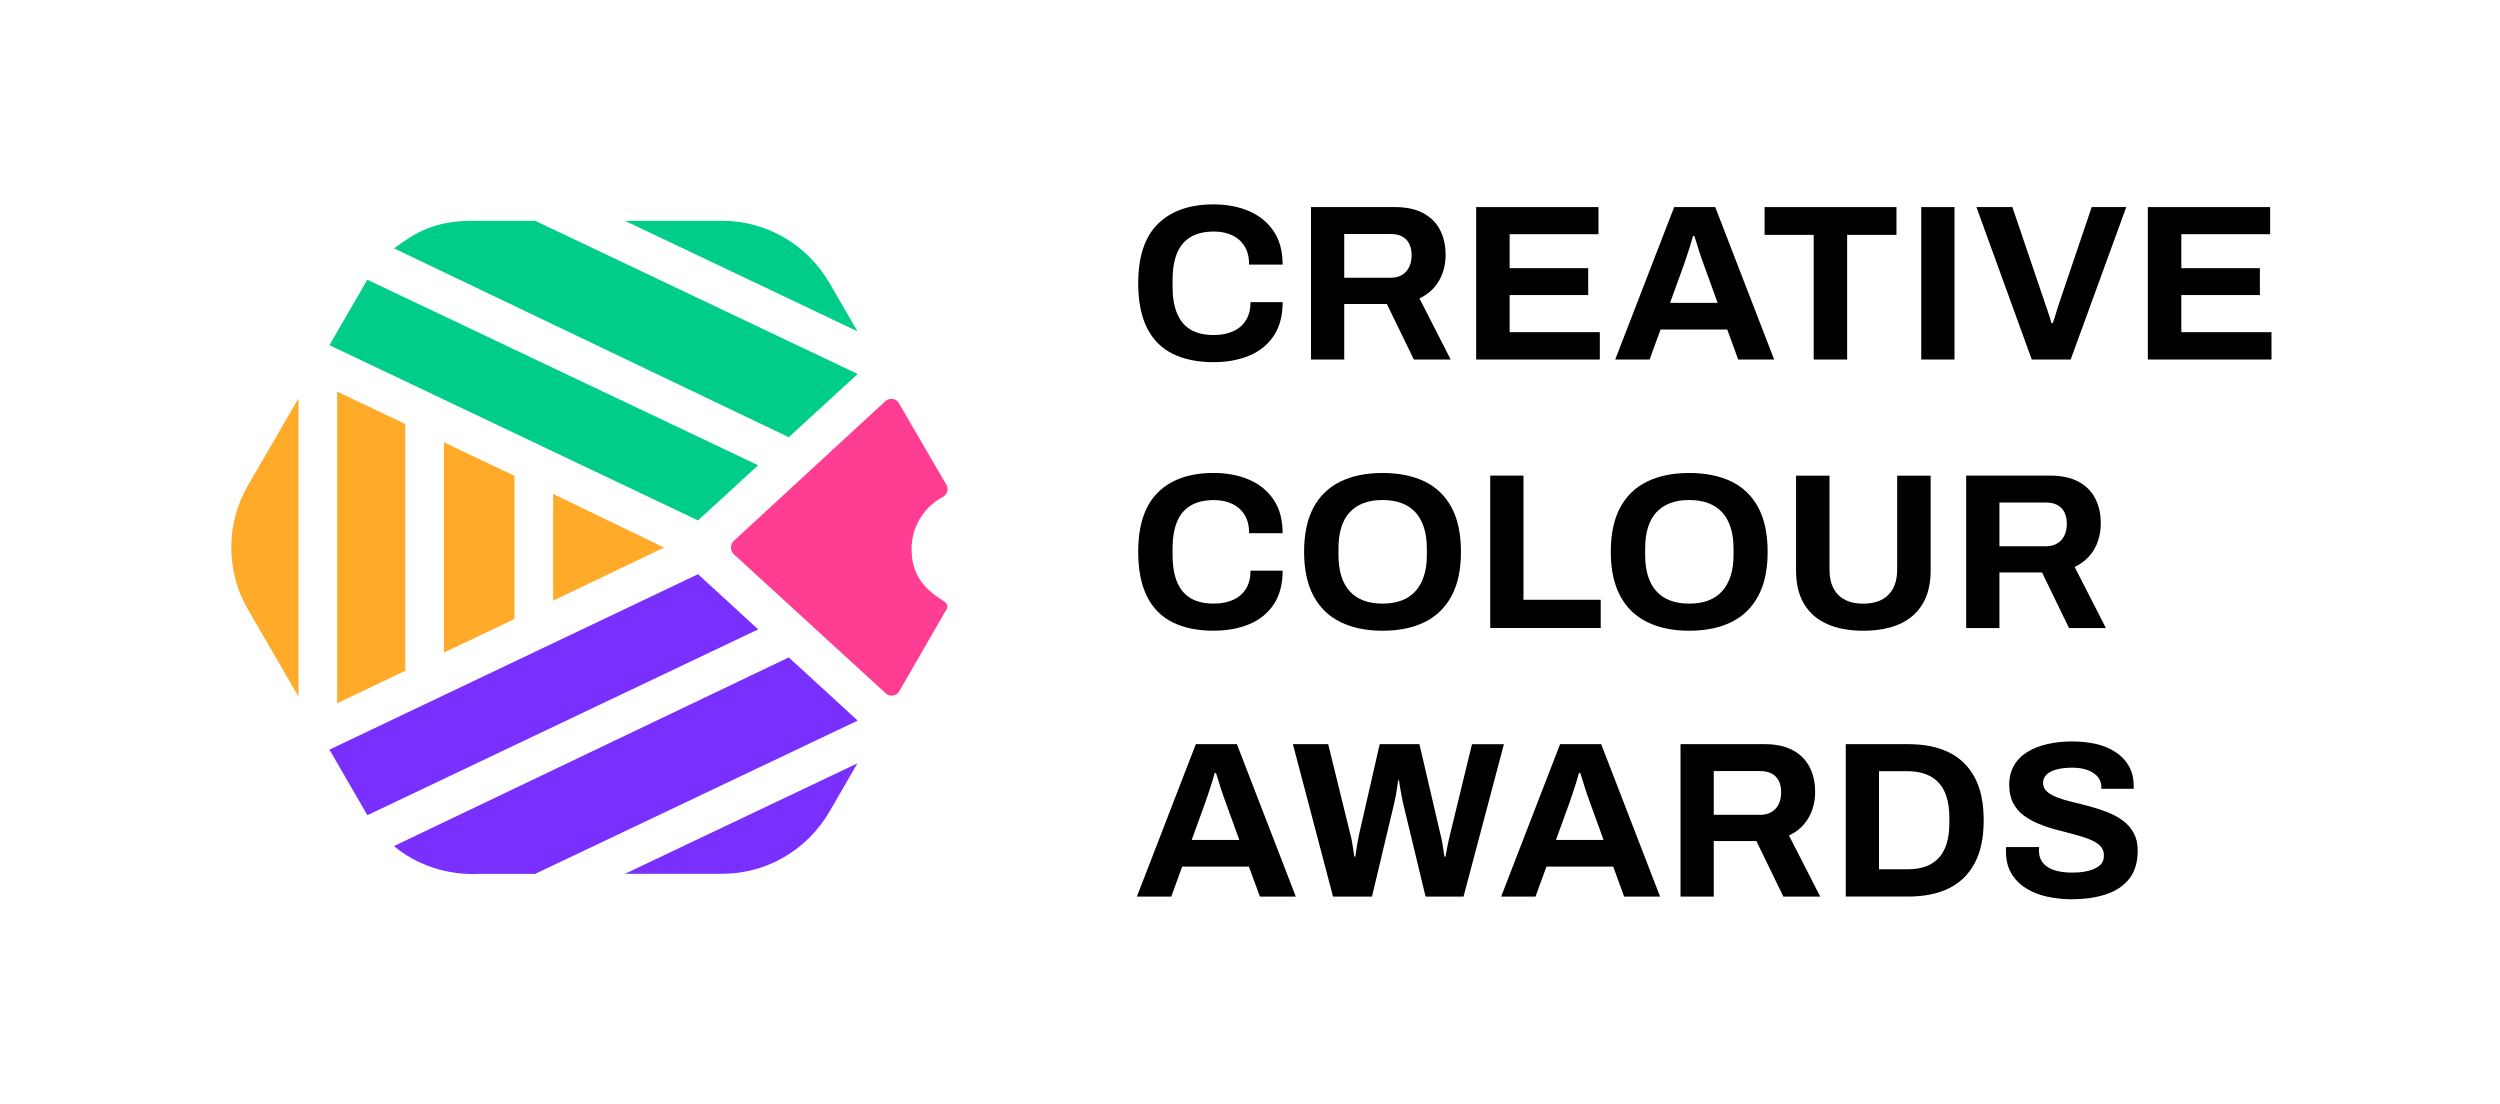
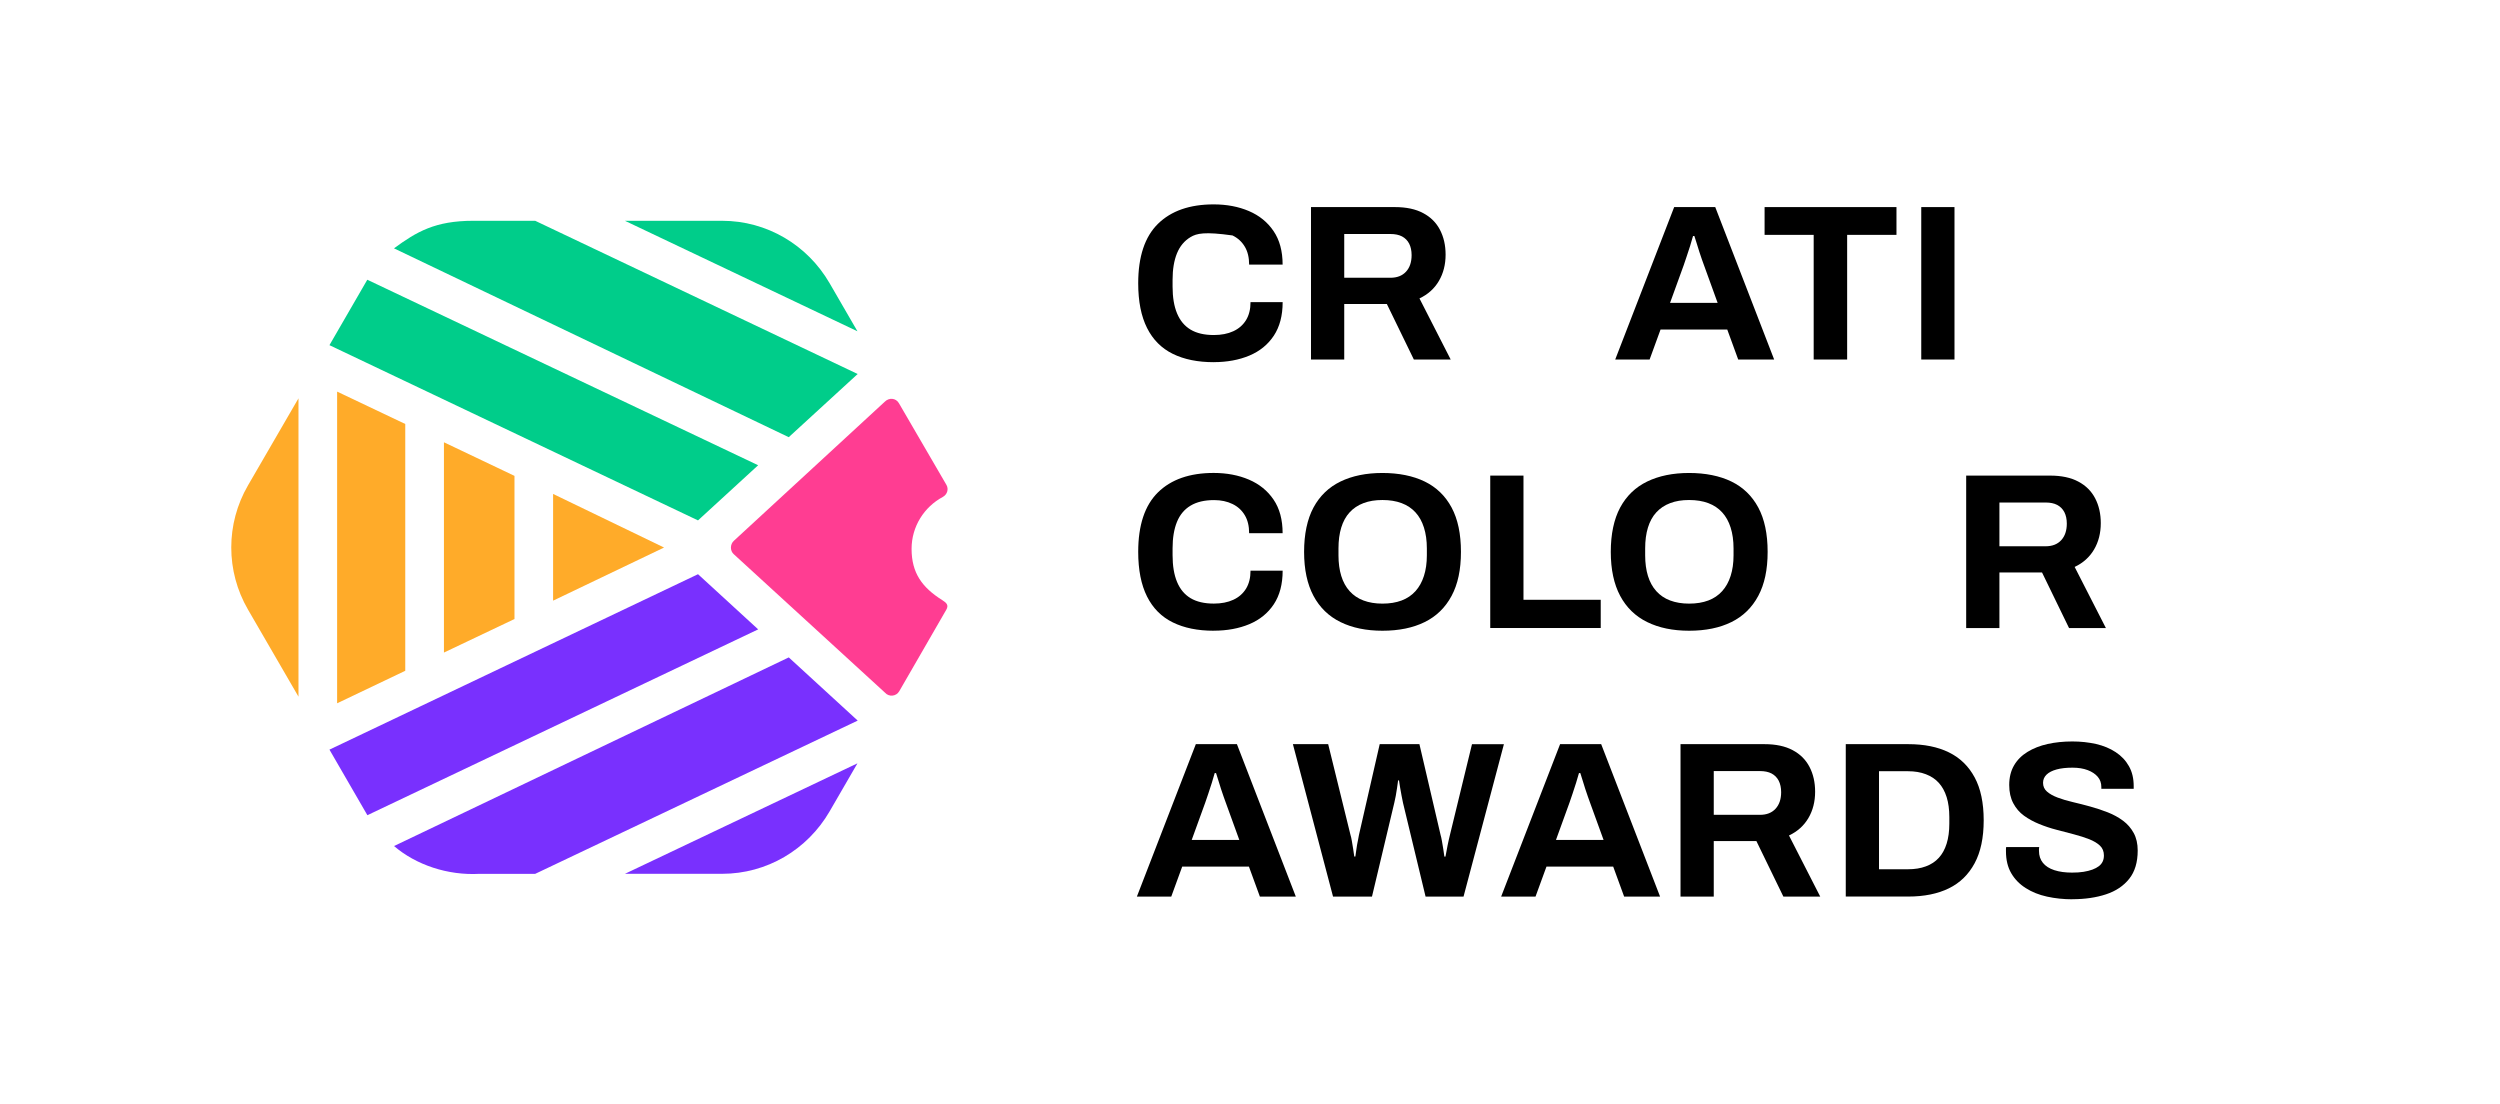
<svg xmlns="http://www.w3.org/2000/svg" width="163" height="72" viewBox="0 0 163 72" fill="none">
-   <path d="M79.131 23.614C78.092 23.614 77.204 23.433 76.468 23.072C75.731 22.71 75.17 22.147 74.787 21.383C74.403 20.619 74.211 19.648 74.211 18.469C74.211 16.732 74.641 15.44 75.498 14.594C76.358 13.749 77.568 13.326 79.129 13.326C79.983 13.326 80.748 13.471 81.429 13.761C82.107 14.052 82.644 14.485 83.036 15.066C83.43 15.644 83.627 16.375 83.627 17.254H81.444C81.444 16.79 81.35 16.398 81.16 16.082C80.971 15.764 80.705 15.519 80.359 15.351C80.014 15.183 79.615 15.096 79.159 15.096C78.538 15.096 78.026 15.216 77.624 15.458C77.22 15.7 76.926 16.054 76.736 16.523C76.547 16.991 76.452 17.564 76.452 18.239V18.688C76.452 19.383 76.549 19.964 76.744 20.433C76.938 20.901 77.23 21.253 77.624 21.49C78.018 21.727 78.525 21.844 79.144 21.844C79.63 21.844 80.052 21.762 80.41 21.597C80.771 21.431 81.045 21.189 81.242 20.871C81.436 20.552 81.534 20.163 81.534 19.699H83.629C83.629 20.578 83.437 21.306 83.053 21.887C82.67 22.465 82.14 22.898 81.46 23.184C80.779 23.469 80.004 23.612 79.131 23.612V23.614Z" fill="black" />
+   <path d="M79.131 23.614C78.092 23.614 77.204 23.433 76.468 23.072C75.731 22.71 75.17 22.147 74.787 21.383C74.403 20.619 74.211 19.648 74.211 18.469C74.211 16.732 74.641 15.44 75.498 14.594C76.358 13.749 77.568 13.326 79.129 13.326C79.983 13.326 80.748 13.471 81.429 13.761C82.107 14.052 82.644 14.485 83.036 15.066C83.43 15.644 83.627 16.375 83.627 17.254H81.444C81.444 16.79 81.35 16.398 81.16 16.082C80.971 15.764 80.705 15.519 80.359 15.351C78.538 15.096 78.026 15.216 77.624 15.458C77.22 15.7 76.926 16.054 76.736 16.523C76.547 16.991 76.452 17.564 76.452 18.239V18.688C76.452 19.383 76.549 19.964 76.744 20.433C76.938 20.901 77.23 21.253 77.624 21.49C78.018 21.727 78.525 21.844 79.144 21.844C79.63 21.844 80.052 21.762 80.41 21.597C80.771 21.431 81.045 21.189 81.242 20.871C81.436 20.552 81.534 20.163 81.534 19.699H83.629C83.629 20.578 83.437 21.306 83.053 21.887C82.67 22.465 82.14 22.898 81.46 23.184C80.779 23.469 80.004 23.612 79.131 23.612V23.614Z" fill="black" />
  <path d="M85.477 23.441V13.502H90.949C91.686 13.502 92.3 13.632 92.789 13.894C93.28 14.154 93.644 14.518 93.887 14.987C94.13 15.456 94.253 15.993 94.253 16.602C94.253 17.249 94.107 17.822 93.815 18.319C93.523 18.816 93.104 19.195 92.549 19.457L94.585 23.441H92.183L90.422 19.819H87.644V23.441H85.477ZM87.644 18.11H90.655C91.093 18.11 91.43 17.977 91.674 17.712C91.917 17.448 92.037 17.086 92.037 16.633C92.037 16.342 91.983 16.095 91.878 15.886C91.771 15.68 91.615 15.522 91.413 15.415C91.208 15.308 90.957 15.257 90.655 15.257H87.644V18.11Z" fill="black" />
-   <path d="M96.246 23.441V13.502H104.221V15.27H98.429V17.486H103.551V19.238H98.429V21.658H104.308V23.441H96.246Z" fill="black" />
  <path d="M105.312 23.441L109.156 13.502H111.834L115.675 23.441H113.331L112.617 21.485H108.268L107.554 23.441H105.312ZM108.892 19.748H111.99L111.103 17.3C111.064 17.193 111.018 17.066 110.964 16.915C110.911 16.765 110.854 16.599 110.796 16.416C110.737 16.233 110.68 16.052 110.627 15.873C110.573 15.695 110.522 15.532 110.473 15.387H110.386C110.338 15.57 110.274 15.784 110.197 16.031C110.12 16.278 110.043 16.515 109.964 16.742C109.887 16.969 109.823 17.155 109.775 17.3L108.887 19.748H108.892Z" fill="black" />
  <path d="M118.252 23.441V15.313H115.051V13.502H123.65V15.313H120.434V23.441H118.252Z" fill="black" />
  <path d="M125.266 23.441V13.502H127.433V23.441H125.266Z" fill="black" />
-   <path d="M132.471 23.441L128.863 13.502H131.207L133.361 19.847C133.4 19.952 133.443 20.081 133.492 20.229C133.54 20.38 133.589 20.527 133.638 20.672C133.686 20.818 133.725 20.948 133.755 21.065H133.842C133.881 20.958 133.922 20.835 133.968 20.695C134.011 20.555 134.055 20.413 134.098 20.267C134.142 20.122 134.183 19.987 134.224 19.862L136.378 13.502H138.632L135.009 23.441H132.476H132.471Z" fill="black" />
-   <path d="M140.039 23.441V13.502H148.014V15.27H142.222V17.486H147.344V19.238H142.222V21.658H148.101V23.441H140.039Z" fill="black" />
  <path d="M79.131 41.124C78.092 41.124 77.204 40.943 76.468 40.581C75.731 40.22 75.17 39.657 74.787 38.893C74.403 38.128 74.211 37.158 74.211 35.979C74.211 34.241 74.641 32.95 75.498 32.104C76.358 31.259 77.568 30.836 79.129 30.836C79.983 30.836 80.748 30.981 81.429 31.271C82.107 31.562 82.644 31.995 83.036 32.575C83.43 33.154 83.627 33.885 83.627 34.764H81.444C81.444 34.3 81.35 33.908 81.16 33.592C80.971 33.273 80.705 33.029 80.359 32.861C80.014 32.693 79.615 32.606 79.159 32.606C78.538 32.606 78.026 32.726 77.624 32.968C77.22 33.21 76.926 33.564 76.736 34.032C76.547 34.501 76.452 35.074 76.452 35.749V36.198C76.452 36.893 76.549 37.474 76.744 37.943C76.938 38.411 77.23 38.763 77.624 39C78.018 39.236 78.525 39.354 79.144 39.354C79.63 39.354 80.052 39.272 80.41 39.107C80.771 38.941 81.045 38.699 81.242 38.381C81.436 38.062 81.534 37.672 81.534 37.209H83.629C83.629 38.088 83.437 38.816 83.053 39.397C82.67 39.975 82.14 40.408 81.46 40.694C80.779 40.979 80.004 41.121 79.131 41.121V41.124Z" fill="black" />
  <path d="M90.134 41.124C89.078 41.124 88.164 40.935 87.399 40.558C86.632 40.181 86.046 39.611 85.639 38.849C85.232 38.087 85.027 37.13 85.027 35.981C85.027 34.832 85.232 33.849 85.639 33.092C86.048 32.333 86.634 31.768 87.399 31.396C88.167 31.024 89.078 30.838 90.134 30.838C91.191 30.838 92.13 31.024 92.892 31.396C93.655 31.768 94.238 32.333 94.645 33.092C95.052 33.851 95.254 34.814 95.254 35.981C95.254 37.147 95.052 38.087 94.645 38.849C94.236 39.613 93.653 40.184 92.892 40.558C92.13 40.935 91.212 41.124 90.134 41.124ZM90.134 39.356C90.61 39.356 91.027 39.287 91.385 39.152C91.744 39.017 92.046 38.813 92.289 38.543C92.532 38.273 92.716 37.942 92.841 37.55C92.967 37.158 93.031 36.712 93.031 36.21V35.759C93.031 35.247 92.967 34.794 92.841 34.396C92.716 34.002 92.532 33.67 92.289 33.406C92.046 33.141 91.746 32.939 91.385 32.804C91.027 32.669 90.61 32.601 90.134 32.601C89.658 32.601 89.257 32.667 88.898 32.804C88.538 32.939 88.238 33.141 87.995 33.406C87.752 33.67 87.571 34.002 87.45 34.396C87.328 34.794 87.269 35.247 87.269 35.759V36.21C87.269 36.712 87.33 37.158 87.45 37.55C87.571 37.942 87.752 38.273 87.995 38.543C88.238 38.813 88.538 39.017 88.898 39.152C89.257 39.287 89.669 39.356 90.134 39.356Z" fill="black" />
  <path d="M97.164 40.948V31.009H99.331V39.106H104.367V40.946H97.164V40.948Z" fill="black" />
  <path d="M110.13 41.124C109.074 41.124 108.16 40.935 107.395 40.558C106.628 40.181 106.042 39.611 105.635 38.849C105.228 38.087 105.023 37.13 105.023 35.981C105.023 34.832 105.228 33.849 105.635 33.092C106.044 32.333 106.63 31.768 107.395 31.396C108.163 31.024 109.074 30.838 110.13 30.838C111.187 30.838 112.126 31.024 112.889 31.396C113.651 31.768 114.234 32.333 114.641 33.092C115.048 33.851 115.25 34.814 115.25 35.981C115.25 37.147 115.048 38.087 114.641 38.849C114.232 39.613 113.649 40.184 112.889 40.558C112.126 40.935 111.208 41.124 110.13 41.124ZM110.13 39.356C110.606 39.356 111.023 39.287 111.382 39.152C111.74 39.017 112.042 38.813 112.285 38.543C112.528 38.273 112.712 37.942 112.837 37.55C112.963 37.158 113.027 36.712 113.027 36.21V35.759C113.027 35.247 112.963 34.794 112.837 34.396C112.712 34.002 112.528 33.67 112.285 33.406C112.042 33.141 111.742 32.939 111.382 32.804C111.023 32.669 110.606 32.601 110.13 32.601C109.655 32.601 109.253 32.667 108.895 32.804C108.534 32.939 108.235 33.141 107.991 33.406C107.748 33.67 107.567 34.002 107.446 34.396C107.324 34.794 107.265 35.247 107.265 35.759V36.21C107.265 36.712 107.326 37.158 107.446 37.55C107.567 37.942 107.748 38.273 107.991 38.543C108.235 38.813 108.534 39.017 108.895 39.152C109.253 39.287 109.665 39.356 110.13 39.356Z" fill="black" />
-   <path d="M121.482 41.124C120.568 41.124 119.786 40.979 119.133 40.689C118.478 40.398 117.974 39.963 117.626 39.377C117.276 38.794 117.102 38.065 117.102 37.196V31.012H119.284V37.14C119.284 37.854 119.473 38.404 119.852 38.786C120.231 39.168 120.773 39.359 121.482 39.359C122.191 39.359 122.736 39.168 123.119 38.786C123.503 38.404 123.695 37.856 123.695 37.14V31.012H125.878V37.196C125.878 38.068 125.704 38.794 125.353 39.377C125.005 39.96 124.504 40.398 123.849 40.689C123.194 40.979 122.406 41.124 121.484 41.124H121.482Z" fill="black" />
  <path d="M128.195 40.948V31.009H133.668C134.405 31.009 135.019 31.139 135.508 31.401C135.999 31.661 136.362 32.025 136.606 32.494C136.849 32.962 136.971 33.5 136.971 34.109C136.971 34.756 136.826 35.329 136.534 35.826C136.242 36.322 135.823 36.702 135.267 36.964L137.304 40.948H134.901L133.141 37.326H130.362V40.948H128.195ZM130.362 35.617H133.374C133.811 35.617 134.149 35.484 134.392 35.219C134.635 34.955 134.756 34.593 134.756 34.139C134.756 33.849 134.702 33.602 134.597 33.393C134.49 33.187 134.333 33.029 134.131 32.922C133.927 32.815 133.676 32.764 133.374 32.764H130.362V35.617Z" fill="black" />
  <path d="M74.125 58.458L77.968 48.519H80.647L84.487 58.458H82.144L81.43 56.502H77.08L76.366 58.458H74.125ZM77.704 54.764H80.803L79.915 52.316C79.877 52.209 79.831 52.082 79.777 51.932C79.723 51.782 79.667 51.616 79.608 51.433C79.549 51.249 79.493 51.068 79.439 50.89C79.385 50.712 79.334 50.549 79.286 50.404H79.199C79.15 50.587 79.086 50.801 79.009 51.048C78.933 51.295 78.856 51.532 78.777 51.759C78.697 51.985 78.636 52.171 78.587 52.316L77.699 54.764H77.704Z" fill="black" />
  <path d="M86.914 58.458L84.297 48.519H86.597L88.053 54.443C88.081 54.53 88.112 54.66 88.14 54.828C88.168 54.996 88.199 55.172 88.227 55.355C88.255 55.539 88.281 55.704 88.299 55.847H88.37C88.391 55.742 88.406 55.62 88.421 55.485C88.437 55.35 88.455 55.218 88.48 55.088C88.503 54.958 88.529 54.833 88.552 54.718C88.575 54.601 88.593 54.51 88.603 54.443L89.957 48.519H92.546L93.927 54.443C93.956 54.54 93.986 54.67 94.014 54.836C94.043 55.001 94.073 55.175 94.102 55.358C94.13 55.541 94.155 55.707 94.173 55.849H94.245C94.265 55.745 94.286 55.628 94.311 55.503C94.334 55.378 94.36 55.248 94.383 55.118C94.406 54.989 94.434 54.864 94.462 54.749C94.49 54.635 94.516 54.533 94.534 54.446L95.974 48.521H98.055L95.422 58.46H92.948L91.476 52.347C91.448 52.212 91.415 52.054 91.382 51.876C91.348 51.697 91.315 51.522 91.287 51.346C91.259 51.173 91.233 51.017 91.215 50.882H91.156C91.136 51.017 91.116 51.178 91.09 51.361C91.064 51.545 91.036 51.723 91.003 51.896C90.97 52.069 90.936 52.22 90.908 52.344L89.453 58.458H86.907H86.914Z" fill="black" />
  <path d="M97.875 58.458L101.718 48.519H104.397L108.237 58.458H105.894L105.18 56.502H100.83L100.116 58.458H97.875ZM101.455 54.764H104.553L103.665 52.316C103.627 52.209 103.581 52.082 103.527 51.932C103.473 51.782 103.417 51.616 103.358 51.433C103.299 51.249 103.243 51.068 103.189 50.89C103.136 50.712 103.084 50.549 103.036 50.404H102.949C102.9 50.587 102.836 50.801 102.759 51.048C102.683 51.295 102.606 51.532 102.527 51.759C102.45 51.985 102.386 52.171 102.337 52.316L101.449 54.764H101.455Z" fill="black" />
  <path d="M109.57 58.458V48.519H115.043C115.78 48.519 116.394 48.648 116.883 48.911C117.374 49.171 117.737 49.535 117.981 50.004C118.224 50.472 118.346 51.01 118.346 51.619C118.346 52.266 118.201 52.839 117.909 53.335C117.617 53.832 117.198 54.212 116.642 54.474L118.679 58.458H116.276L114.516 54.836H111.737V58.458H109.57ZM111.737 53.127H114.749C115.187 53.127 115.524 52.994 115.767 52.729C116.01 52.464 116.131 52.102 116.131 51.649C116.131 51.359 116.077 51.112 115.972 50.903C115.865 50.697 115.708 50.538 115.506 50.431C115.302 50.325 115.051 50.274 114.749 50.274H111.737V53.127Z" fill="black" />
  <path d="M120.344 58.458V48.519H124.417C125.456 48.519 126.339 48.697 127.065 49.053C127.792 49.41 128.352 49.953 128.746 50.684C129.14 51.412 129.337 52.347 129.337 53.486C129.337 54.624 129.14 55.549 128.746 56.283C128.352 57.016 127.794 57.564 127.065 57.92C126.336 58.277 125.453 58.455 124.417 58.455H120.344V58.458ZM122.511 56.675H124.404C124.842 56.675 125.228 56.614 125.568 56.486C125.909 56.361 126.188 56.176 126.413 55.928C126.635 55.684 126.807 55.373 126.922 55.001C127.037 54.629 127.096 54.196 127.096 53.705V53.269C127.096 52.778 127.037 52.344 126.922 51.973C126.804 51.601 126.635 51.292 126.413 51.045C126.19 50.798 125.909 50.61 125.568 50.48C125.228 50.35 124.842 50.284 124.404 50.284H122.511V56.672V56.675Z" fill="black" />
  <path d="M135.126 58.634C134.545 58.634 133.99 58.575 133.468 58.46C132.943 58.346 132.48 58.16 132.079 57.903C131.674 57.648 131.36 57.324 131.132 56.932C130.904 56.54 130.789 56.066 130.789 55.506V55.353C130.789 55.299 130.794 55.258 130.804 55.23H132.956C132.946 55.258 132.941 55.297 132.941 55.345V55.475C132.941 55.783 133.025 56.043 133.197 56.257C133.366 56.468 133.616 56.629 133.946 56.736C134.276 56.843 134.66 56.894 135.095 56.894C135.377 56.894 135.627 56.879 135.845 56.843C136.062 56.807 136.257 56.761 136.426 56.698C136.595 56.634 136.735 56.56 136.848 56.474C136.958 56.387 137.042 56.285 137.096 56.168C137.15 56.053 137.175 55.921 137.175 55.776C137.175 55.516 137.091 55.302 136.92 55.139C136.751 54.976 136.515 54.836 136.221 54.718C135.924 54.601 135.592 54.497 135.226 54.4C134.855 54.303 134.479 54.204 134.09 54.102C133.701 54.003 133.322 53.875 132.954 53.725C132.585 53.575 132.255 53.394 131.963 53.182C131.672 52.971 131.439 52.699 131.265 52.37C131.091 52.041 131.001 51.647 131.001 51.183C131.001 50.691 131.106 50.266 131.314 49.907C131.521 49.55 131.815 49.255 132.194 49.023C132.572 48.791 133.01 48.62 133.504 48.508C133.998 48.399 134.537 48.343 135.118 48.343C135.661 48.343 136.175 48.399 136.661 48.508C137.147 48.62 137.572 48.796 137.94 49.038C138.309 49.28 138.598 49.583 138.805 49.953C139.015 50.319 139.117 50.755 139.117 51.257V51.43H137.007V51.315C137.007 51.053 136.93 50.831 136.774 50.648C136.618 50.465 136.4 50.319 136.119 50.212C135.837 50.105 135.507 50.052 135.128 50.052C134.722 50.052 134.374 50.09 134.087 50.169C133.801 50.248 133.583 50.36 133.432 50.508C133.281 50.658 133.207 50.834 133.207 51.038C133.207 51.27 133.291 51.461 133.463 51.611C133.634 51.761 133.865 51.891 134.161 52.003C134.458 52.115 134.791 52.215 135.159 52.299C135.528 52.385 135.906 52.482 136.293 52.589C136.682 52.696 137.06 52.821 137.429 52.966C137.797 53.111 138.127 53.292 138.419 53.509C138.711 53.725 138.943 53.993 139.117 54.311C139.291 54.629 139.378 55.011 139.378 55.455C139.378 56.219 139.194 56.833 138.826 57.296C138.457 57.76 137.953 58.099 137.311 58.31C136.671 58.522 135.937 58.629 135.113 58.629L135.126 58.634Z" fill="black" />
  <path d="M26.423 43.735V27.644L21.98 25.533V45.855L26.423 43.735Z" fill="#FFAB29" />
  <path d="M21.48 22.505L23.948 18.239L49.431 30.334L45.509 33.93L21.48 22.505Z" fill="#00CD8A" />
  <path d="M51.425 28.505L55.92 24.385L34.894 14.395H30.869C28.369 14.395 27.167 15.107 25.688 16.192L51.427 28.505H51.425Z" fill="#00CD8A" />
  <path d="M55.905 21.599L54.089 18.463C52.636 15.959 49.99 14.396 47.086 14.396H40.746L55.907 21.601L55.905 21.599Z" fill="#00CD8A" />
  <path d="M36.062 32.205V39.163L43.297 35.699L36.062 32.205Z" fill="#FFAB29" />
  <path d="M19.461 45.42V25.971L16.168 31.649C14.715 34.154 14.715 37.238 16.168 39.743L19.461 45.422V45.42Z" fill="#FFAB29" />
  <path d="M33.544 31.027L28.945 28.837V42.547L33.544 40.36V31.027Z" fill="#FFAB29" />
  <path d="M21.48 48.876L23.953 53.151L49.433 41.035L45.511 37.438L21.48 48.876Z" fill="#7930FE" />
  <path d="M51.428 42.863L55.922 46.983L34.896 56.974H31.272C29.188 57.092 27.11 56.383 25.691 55.161L51.428 42.863Z" fill="#7930FE" />
  <path d="M55.905 49.769L54.089 52.905C52.636 55.409 49.99 56.972 47.086 56.972H40.746L55.907 49.768L55.905 49.769Z" fill="#7930FE" />
  <path d="M59.435 35.788C59.435 34.323 60.258 33.053 61.468 32.402C61.757 32.247 61.871 31.894 61.706 31.612L58.608 26.286C58.411 25.947 57.965 25.907 57.683 26.196L47.858 35.25C47.598 35.476 47.585 35.908 47.844 36.136L57.702 45.162C57.959 45.456 58.432 45.41 58.629 45.072L61.697 39.755C61.867 39.462 61.725 39.31 61.438 39.13C60.12 38.303 59.435 37.354 59.435 35.788Z" fill="#FF3D92" />
</svg>